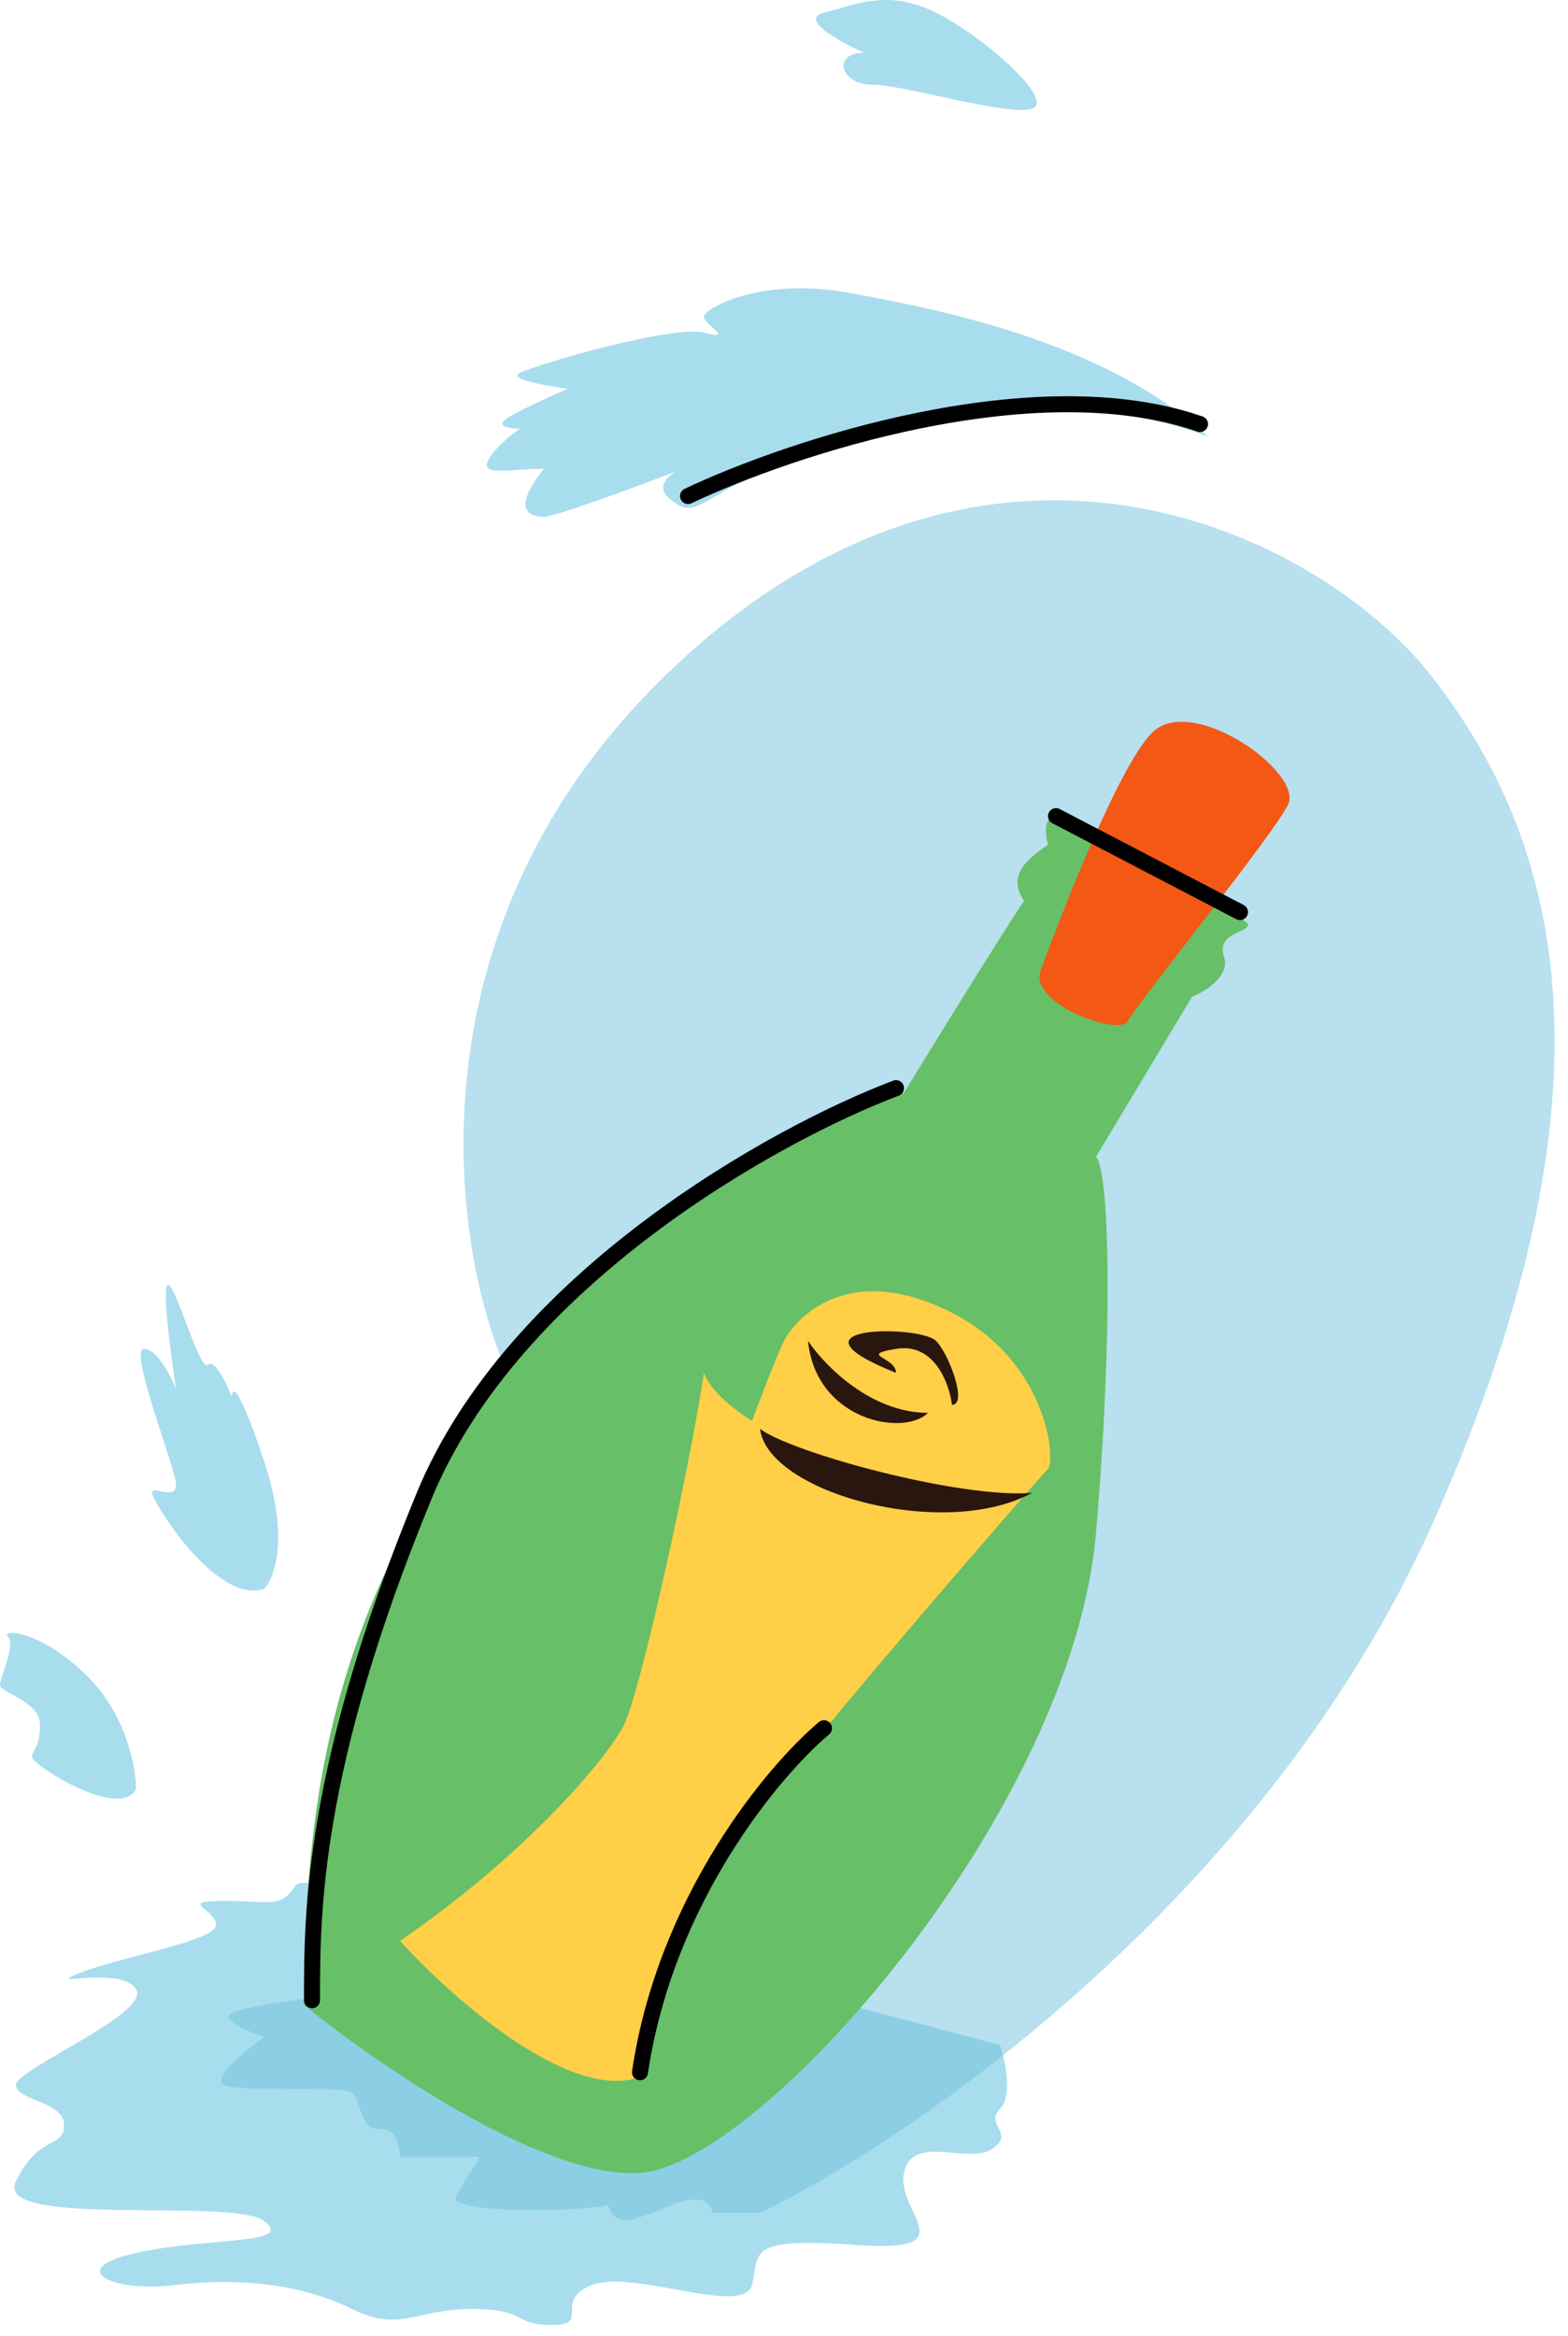
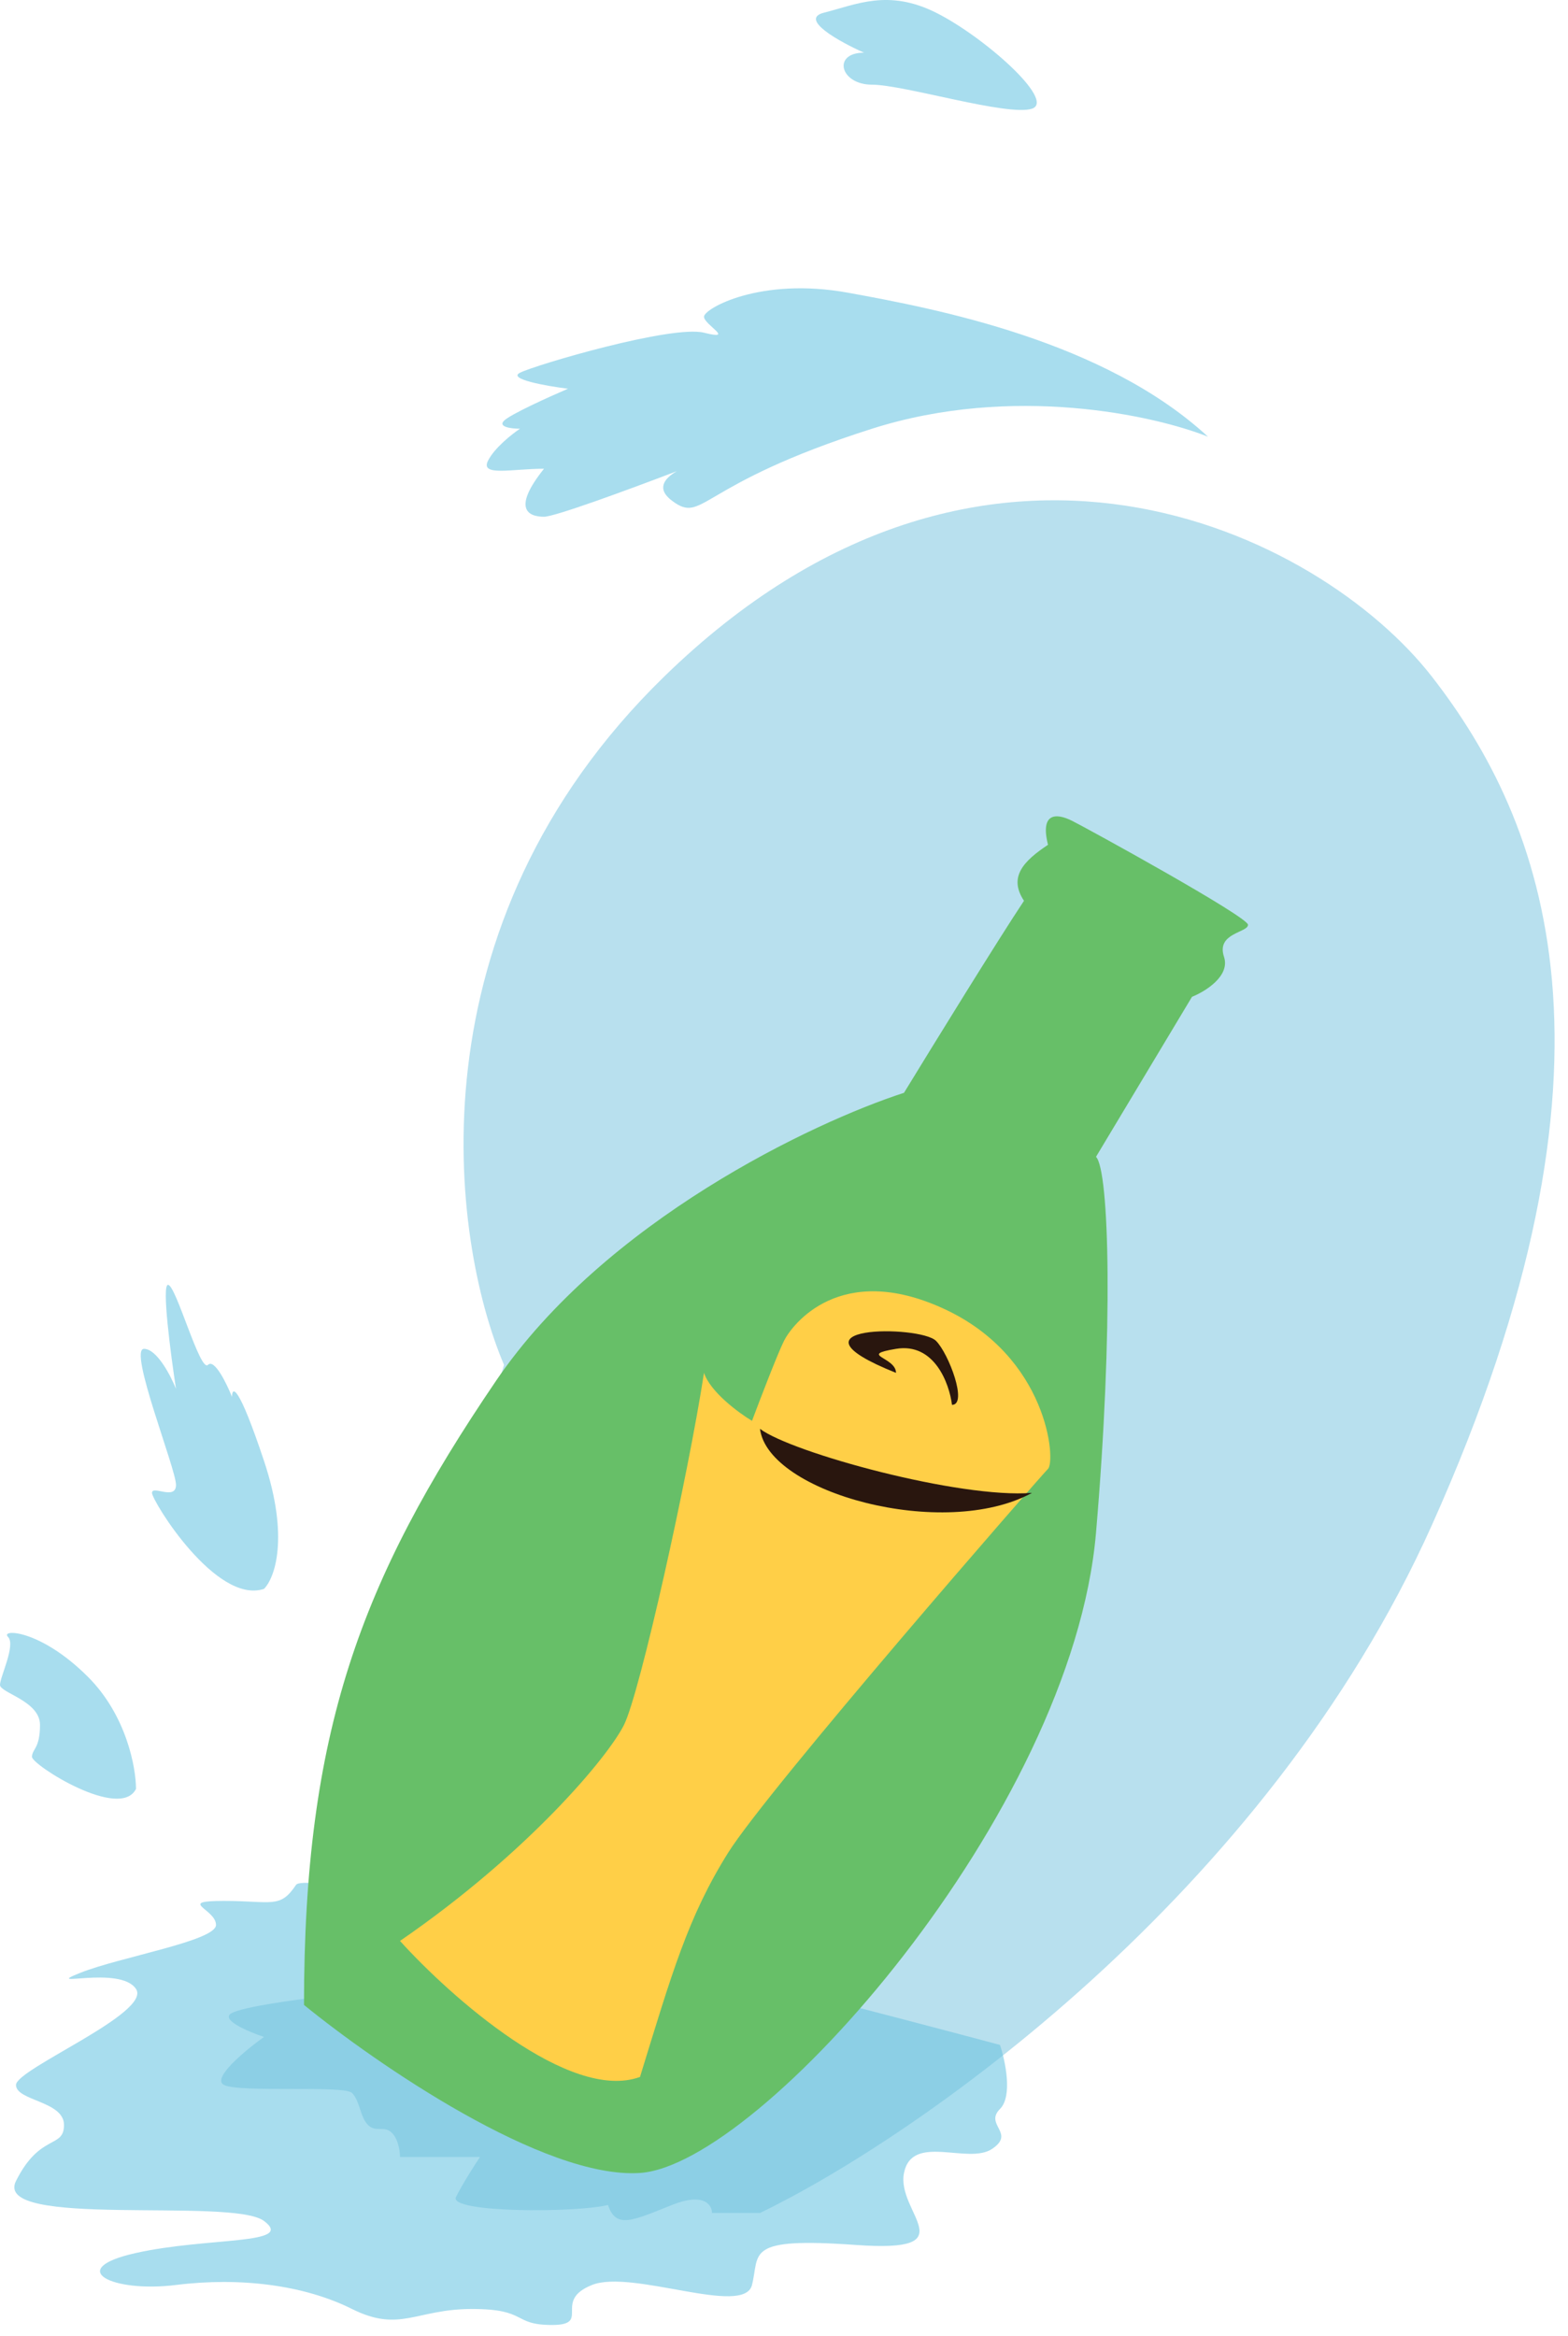
<svg xmlns="http://www.w3.org/2000/svg" width="98" height="146" viewBox="0 0 98 146" fill="none">
  <path d="M75.5 27.292C72.167 25.959 63.3 23.992 54.5 26.792C43.5 30.292 44 32.792 42 31.292C41.023 30.559 41.488 29.913 42.302 29.445C39.11 30.662 34.669 32.292 34 32.292C33 32.292 32 31.792 34 29.292C32 29.292 30 29.792 30.5 28.792C30.9 27.992 32 27.125 32.5 26.792C32 26.792 31.1 26.692 31.5 26.292C31.9 25.892 34.333 24.792 35.5 24.292C34.167 24.125 31.7 23.692 32.5 23.292C33.5 22.792 42 20.292 44 20.792C46 21.292 44 20.292 44 19.792C44 19.292 47.5 17.292 53 18.292C58.5 19.292 69 21.292 75.5 27.292Z" fill="#A8DDEE" />
  <path d="M51.5 0.792C49.9 1.192 52.5 2.626 54 3.292C52 3.292 52.5 5.292 54.5 5.292C56.5 5.292 63 7.292 64.5 6.792C66 6.292 61.5 2.292 58.5 0.792C55.5 -0.708 53.5 0.292 51.5 0.792Z" fill="#A8DDEE" />
  <path d="M16.5 91.292C18.1 96.092 17.167 98.626 16.5 99.292C13.5 100.292 9.5 93.792 9.5 93.292C9.5 92.792 11 93.792 11 92.792C11 91.792 8 84.292 9 84.292C9.8 84.292 10.667 85.959 11 86.792C10.667 84.626 10.1 80.292 10.5 80.292C11 80.292 12.5 85.792 13 85.292C13.4 84.892 14.167 86.459 14.5 87.292C14.5 86.626 14.9 86.492 16.5 91.292Z" fill="#A8DDEE" />
  <path d="M5.5 104.792C7.9 107.192 8.5 110.459 8.5 111.792C7.5 113.792 2 110.292 2 109.792C2 109.292 2.5 109.292 2.5 107.792C2.5 106.292 0 105.792 0 105.292C0 104.792 1 102.792 0.5 102.292C6.29425e-05 101.792 2.5 101.792 5.5 104.792Z" fill="#A8DDEE" />
  <path d="M62.5 131.792C63.3 130.992 62.833 128.792 62.5 127.792C48.167 123.959 19.3 116.592 18.5 117.792C17.5 119.292 17 118.792 14 118.792C11 118.792 13.5 119.292 13.5 120.292C13.5 121.292 7.5 122.292 5 123.292C2.5 124.292 7.5 122.792 8.5 124.292C9.5 125.792 1 129.292 1 130.292C1 131.292 4 131.292 4 132.792C4 134.292 2.5 133.292 1 136.292C-0.5 139.292 14.5 137.292 16.5 138.792C18.5 140.292 13 139.792 8.5 140.792C4 141.792 7 143.292 11 142.792C15 142.292 19 142.792 22 144.292C25 145.792 26 144.292 29.5 144.292C33 144.292 32 145.292 34.5 145.292C37 145.292 34.5 143.792 37 142.792C39.5 141.792 46.5 144.792 47 142.792C47.5 140.792 46.5 139.792 53.5 140.292C60.5 140.792 56 138.292 56.5 135.792C57 133.292 60.5 135.292 62 134.292C63.5 133.292 61.5 132.792 62.5 131.792Z" fill="#A8DDEE" />
  <path d="M41.5 42.292C25.5 57.892 28.167 77.459 31.5 85.292L20 124.792C18.5 124.959 15.3 125.392 14.5 125.792C13.7 126.192 15.5 126.959 16.5 127.292C15.333 128.126 13.2 129.892 14 130.292C15 130.792 21.5 130.292 22 130.792C22.5 131.292 22.5 132.292 23 132.792C23.5 133.292 24 132.792 24.5 133.292C24.9 133.692 25 134.459 25 134.792H30C29.666 135.292 28.9 136.492 28.5 137.292C28 138.292 36 138.292 38 137.792C38.5 139.292 39.5 138.792 42 137.792C44 136.992 44.5 137.792 44.5 138.292H47.5C57.166 133.626 79.1 118.492 89.5 95.292C102.5 66.292 96.5 51.292 89.5 42.292C82.5 33.292 61.5 22.792 41.5 42.292Z" fill="#6FC0DD" fill-opacity="0.49" />
  <path d="M40 135.792C34 136.192 23.5 128.959 19 125.292C19 108.292 22.5 98.792 31 86.292C37.8 76.292 50.833 70.126 56.5 68.292C58.333 65.292 62.4 58.692 64 56.292C63 54.792 64 53.792 65.5 52.792C65 50.792 66 50.792 67 51.292C68 51.792 78 57.292 78 57.792C78 58.292 76 58.292 76.5 59.792C76.9 60.992 75.333 61.959 74.5 62.292L68.5 72.292C69.333 73.126 69.593 83.039 68.5 95.792C67 113.292 47.5 135.292 40 135.792Z" fill="#67BF68" />
-   <path d="M72 45.792C70 47.792 66.5 56.626 65 60.792C64.5 62.792 70 64.792 70.5 63.792C71 62.792 79.5 52.292 80.5 50.292C81.5 48.292 74.5 43.292 72 45.792Z" fill="#F35815" />
  <path d="M40 129.792C35.6 131.392 28.167 124.792 25 121.292C33 115.792 38 109.792 39 107.792C40 105.792 43 92.292 44 85.792C44.4 86.992 46.167 88.292 47 88.792C47.5 87.459 48.6 84.592 49 83.792C49.5 82.792 52.5 78.792 59 81.792C65.5 84.792 66 91.292 65.5 91.792C65 92.292 48 111.792 45.5 115.792C43 119.792 42 123.292 40 129.792Z" fill="#FFCF47" />
  <path d="M47.5 89.292C48 93.292 59 96.292 64.5 93.292C60 93.662 49.5 90.792 47.5 89.292Z" fill="#29160E" />
  <path d="M56 84.292C53.6 84.692 56 84.792 56 85.792C48.5 82.792 57.5 82.792 58.5 83.792C59.3 84.592 60.5 87.792 59.5 87.792C59.333 86.459 58.4 83.892 56 84.292Z" fill="#29160E" />
-   <path d="M50.5 83.792C51.5 85.292 54.4 88.292 58 88.292C56.5 89.792 51 88.792 50.5 83.792Z" fill="#29160E" />
-   <path d="M56 68C48.5 70.833 32.1 79.9 26.5 93.5C19.5 110.5 19.5 119.5 19.5 125M66 51L77.5 57M43 31C49.333 28 64.6 22.9 75 26.5M51.5 108C48.333 110.667 41.6 118.7 40 129.5" stroke="black" stroke-linecap="round" />
</svg>